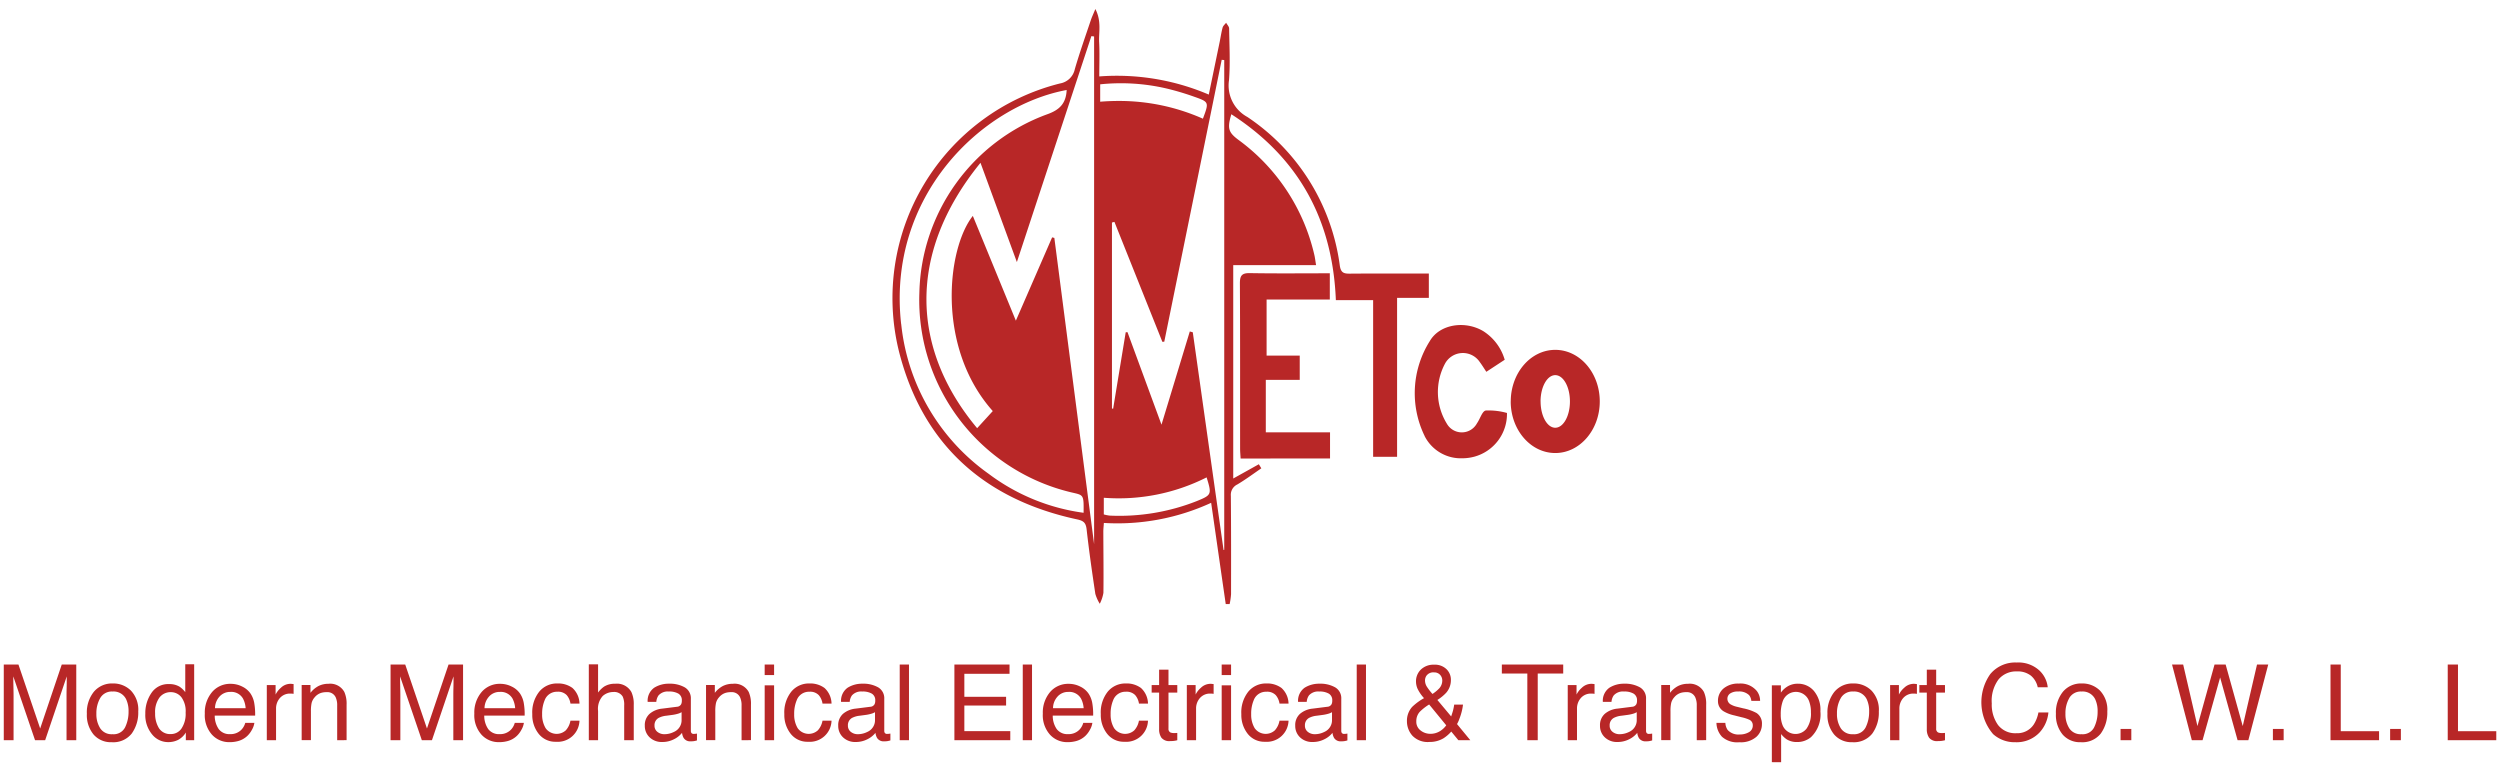
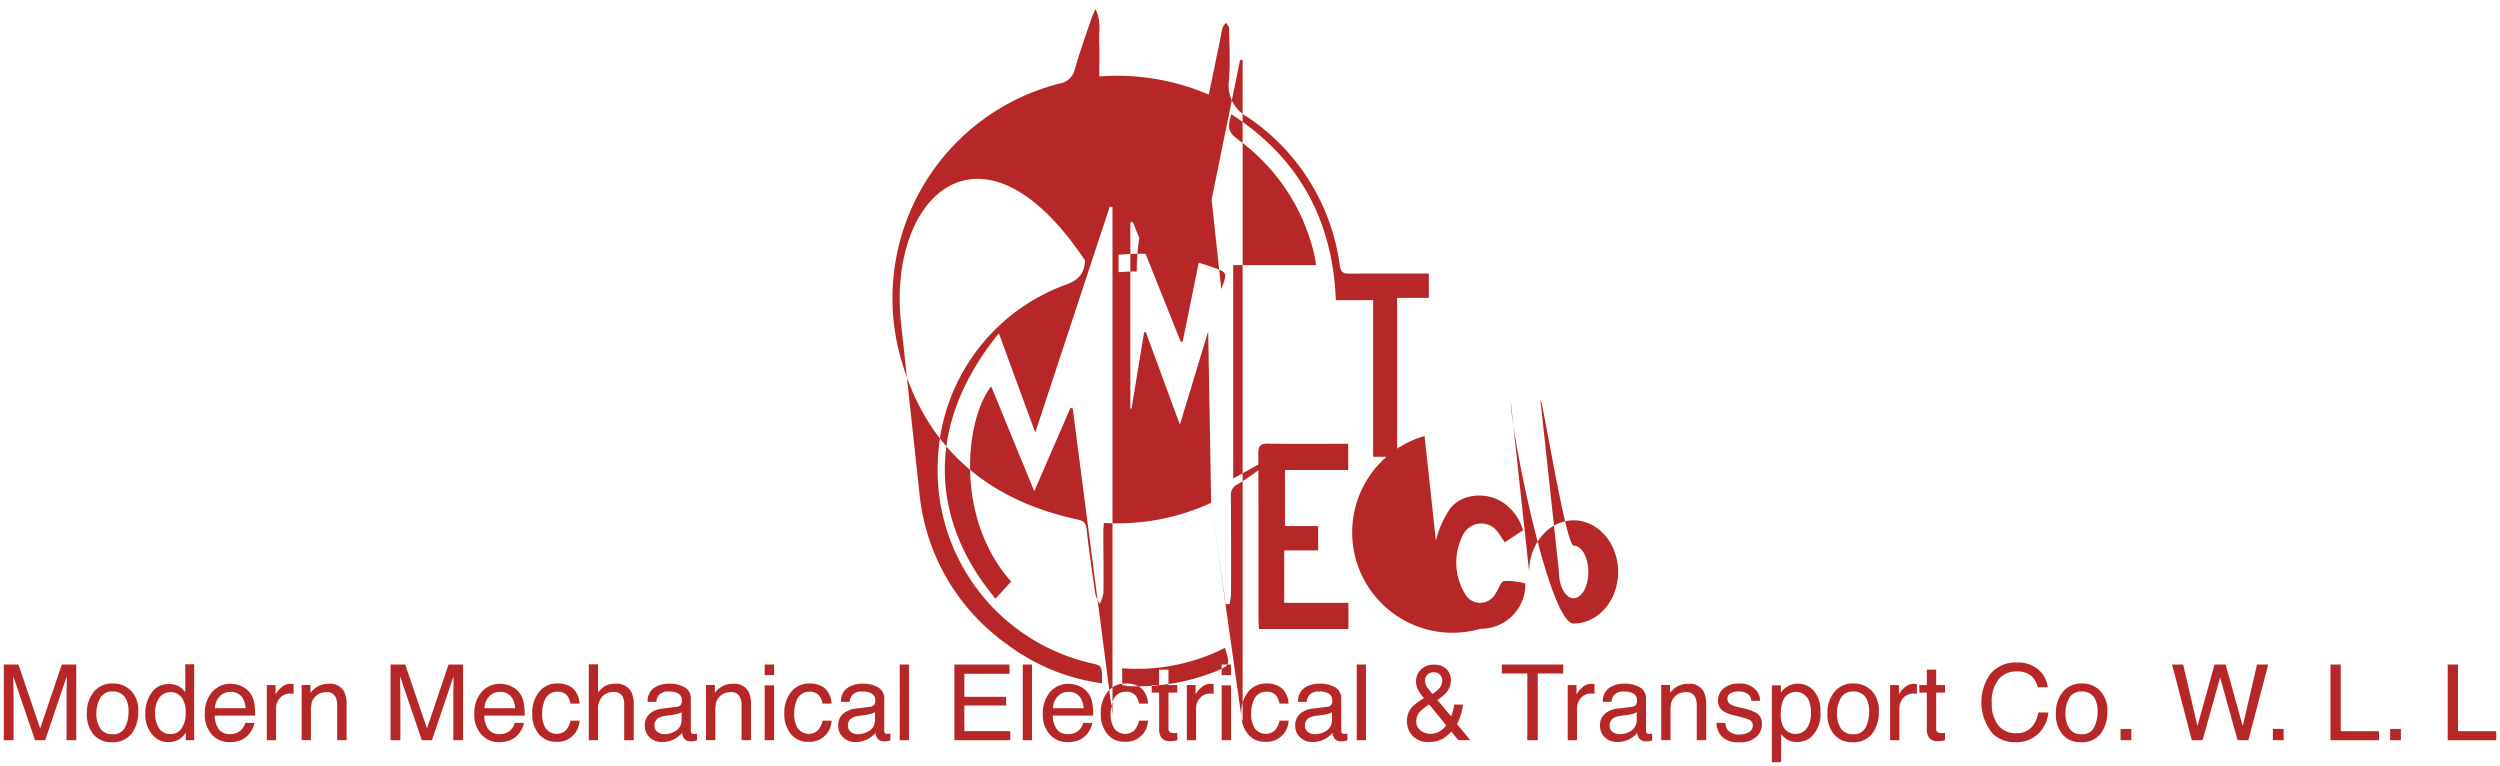
<svg xmlns="http://www.w3.org/2000/svg" width="331.962" height="101.704" viewBox="0 0 331.962 101.704">
-   <path id="Union_1" data-name="Union 1" d="M1741.806,1593.128v-10.206h1.2v.971a2.982,2.982,0,0,1,.806-.773,2.594,2.594,0,0,1,1.462-.41,2.751,2.751,0,0,1,2.112.953,3.905,3.905,0,0,1,.869,2.724,4.184,4.184,0,0,1-1.251,3.418,2.825,2.825,0,0,1-1.846.649,2.512,2.512,0,0,1-1.388-.362,3.2,3.2,0,0,1-.731-.7v3.74Zm1.436-8.059a5.052,5.052,0,0,0-.253,1.736,3.674,3.674,0,0,0,.253,1.443,1.858,1.858,0,0,0,3.182.413,3.431,3.431,0,0,0,.571-2.156,4.035,4.035,0,0,0-.253-1.5,1.854,1.854,0,0,0-3.5.068Zm-8.063,4.679a2.8,2.8,0,0,1-.728-1.835h1.183a1.781,1.781,0,0,0,.308.943,1.933,1.933,0,0,0,1.613.595,2.372,2.372,0,0,0,1.2-.3.987.987,0,0,0,.519-.919.786.786,0,0,0-.417-.718,5.019,5.019,0,0,0-1.053-.348l-.977-.247a4.75,4.75,0,0,1-1.381-.519,1.551,1.551,0,0,1-.793-1.381,2.111,2.111,0,0,1,.748-1.682,2.987,2.987,0,0,1,2.013-.643,2.8,2.8,0,0,1,2.386.971,2.109,2.109,0,0,1,.445,1.326h-1.162a1.437,1.437,0,0,0-.294-.759,1.876,1.876,0,0,0-1.47-.485,1.76,1.76,0,0,0-1.057.266.838.838,0,0,0-.358.7.864.864,0,0,0,.472.765,2.831,2.831,0,0,0,.806.3l.814.2a6.289,6.289,0,0,1,1.777.622,1.648,1.648,0,0,1,.717,1.483,2.258,2.258,0,0,1-.742,1.688,3.155,3.155,0,0,1-2.259.711A3.029,3.029,0,0,1,1735.178,1589.747Zm45.237-.293a4.039,4.039,0,0,1-.889-2.745,4.366,4.366,0,0,1,.937-2.939,3.143,3.143,0,0,1,2.516-1.094,3.317,3.317,0,0,1,2.393.943,3.685,3.685,0,0,1,.977,2.776,4.759,4.759,0,0,1-.861,2.925,3.116,3.116,0,0,1-2.673,1.156A3.02,3.02,0,0,1,1780.415,1589.454Zm.888-4.844a4,4,0,0,0-.512,2.078,3.479,3.479,0,0,0,.512,1.948,1.807,1.807,0,0,0,1.627.779,1.7,1.7,0,0,0,1.678-.926,4.627,4.627,0,0,0,.454-2.061,3.672,3.672,0,0,0-.328-1.669,1.846,1.846,0,0,0-1.791-1.012A1.767,1.767,0,0,0,1781.3,1584.61Zm-31.226,4.844a4.039,4.039,0,0,1-.888-2.745,4.37,4.37,0,0,1,.936-2.939,3.144,3.144,0,0,1,2.516-1.094,3.314,3.314,0,0,1,2.393.943,3.685,3.685,0,0,1,.977,2.776,4.759,4.759,0,0,1-.861,2.925,3.116,3.116,0,0,1-2.673,1.156A3.02,3.02,0,0,1,1750.077,1589.454Zm.889-4.844a3.992,3.992,0,0,0-.513,2.078,3.472,3.472,0,0,0,.513,1.948,1.805,1.805,0,0,0,1.626.779,1.7,1.7,0,0,0,1.678-.926,4.614,4.614,0,0,0,.455-2.061,3.66,3.66,0,0,0-.328-1.669,1.846,1.846,0,0,0-1.791-1.012A1.765,1.765,0,0,0,1750.966,1584.61Zm-232.012,4.844a4.039,4.039,0,0,1-.889-2.745,4.366,4.366,0,0,1,.937-2.939,3.143,3.143,0,0,1,2.516-1.094,3.314,3.314,0,0,1,2.392.943,3.682,3.682,0,0,1,.978,2.776,4.759,4.759,0,0,1-.861,2.925,3.116,3.116,0,0,1-2.673,1.156A3.02,3.02,0,0,1,1518.954,1589.454Zm.888-4.844a3.991,3.991,0,0,0-.513,2.078,3.471,3.471,0,0,0,.513,1.948,1.807,1.807,0,0,0,1.627.779,1.7,1.7,0,0,0,1.678-.926,4.627,4.627,0,0,0,.454-2.061,3.672,3.672,0,0,0-.328-1.669,1.846,1.846,0,0,0-1.791-1.012A1.767,1.767,0,0,0,1519.843,1584.61Zm251.351,4.8a6.511,6.511,0,0,1-.39-7.97,4.291,4.291,0,0,1,3.506-1.545,4.113,4.113,0,0,1,2.96,1.005,3.547,3.547,0,0,1,1.169,2.283h-1.327a2.758,2.758,0,0,0-.9-1.538,2.843,2.843,0,0,0-1.89-.568,3.03,3.03,0,0,0-2.4,1.043,4.75,4.75,0,0,0-.913,3.2,4.643,4.643,0,0,0,.823,2.861,2.879,2.879,0,0,0,2.458,1.1,2.6,2.6,0,0,0,2.29-1.155,4.4,4.4,0,0,0,.623-1.6h1.326a4.535,4.535,0,0,1-1.175,2.66,4.183,4.183,0,0,1-3.226,1.292A4.257,4.257,0,0,1,1771.194,1589.409Zm-125.241.065a3.868,3.868,0,0,1-.95-2.786,4.206,4.206,0,0,1,.957-2.864,3.156,3.156,0,0,1,2.5-1.1,3.341,3.341,0,0,1,1.511.365,2.791,2.791,0,0,1,1.114.947,3.271,3.271,0,0,1,.492,1.292,8.457,8.457,0,0,1,.109,1.613h-5.366a3.123,3.123,0,0,0,.526,1.787,1.761,1.761,0,0,0,1.524.674,1.971,1.971,0,0,0,1.538-.636,2.129,2.129,0,0,0,.465-.854h1.21a2.545,2.545,0,0,1-.318.9,3.2,3.2,0,0,1-.6.81,2.867,2.867,0,0,1-1.388.738,4.214,4.214,0,0,1-1,.109A3.081,3.081,0,0,1,1645.952,1589.474Zm1.012-5.065a2.307,2.307,0,0,0-.608,1.555h4.067a3.2,3.2,0,0,0-.348-1.278,1.786,1.786,0,0,0-1.688-.889A1.872,1.872,0,0,0,1646.964,1584.409Zm-76.5,5.065a3.868,3.868,0,0,1-.95-2.786,4.206,4.206,0,0,1,.957-2.864,3.156,3.156,0,0,1,2.5-1.1,3.338,3.338,0,0,1,1.511.365,2.79,2.79,0,0,1,1.114.947,3.271,3.271,0,0,1,.492,1.292,8.444,8.444,0,0,1,.109,1.613h-5.366a3.122,3.122,0,0,0,.526,1.787,1.762,1.762,0,0,0,1.525.674,1.972,1.972,0,0,0,1.538-.636,2.14,2.14,0,0,0,.464-.854h1.21a2.544,2.544,0,0,1-.318.9,3.2,3.2,0,0,1-.6.81,2.868,2.868,0,0,1-1.388.738,4.215,4.215,0,0,1-1,.109A3.083,3.083,0,0,1,1570.463,1589.474Zm1.012-5.065a2.31,2.31,0,0,0-.608,1.555h4.067a3.2,3.2,0,0,0-.348-1.278,1.786,1.786,0,0,0-1.688-.889A1.872,1.872,0,0,0,1571.475,1584.409Zm-36.8,5.065a3.871,3.871,0,0,1-.949-2.786,4.206,4.206,0,0,1,.957-2.864,3.156,3.156,0,0,1,2.5-1.1,3.341,3.341,0,0,1,1.511.365,2.8,2.8,0,0,1,1.114.947,3.27,3.27,0,0,1,.491,1.292,8.44,8.44,0,0,1,.11,1.613h-5.366a3.13,3.13,0,0,0,.526,1.787,1.764,1.764,0,0,0,1.525.674,1.971,1.971,0,0,0,1.538-.636,2.151,2.151,0,0,0,.465-.854h1.21a2.544,2.544,0,0,1-.318.9,3.2,3.2,0,0,1-.6.81,2.876,2.876,0,0,1-1.388.738,4.224,4.224,0,0,1-1.005.109A3.083,3.083,0,0,1,1534.676,1589.474Zm1.012-5.065a2.315,2.315,0,0,0-.608,1.555h4.068a3.183,3.183,0,0,0-.349-1.278,1.786,1.786,0,0,0-1.688-.889A1.875,1.875,0,0,0,1535.688,1584.409Zm-8.961,5.031a4.02,4.02,0,0,1-.9-2.738,4.727,4.727,0,0,1,.816-2.772,2.676,2.676,0,0,1,2.335-1.172,2.6,2.6,0,0,1,1.408.355,3.306,3.306,0,0,1,.745.717v-3.7h1.183v10.076h-1.108v-1.019a2.667,2.667,0,0,1-1.018.977,2.917,2.917,0,0,1-1.347.3A2.726,2.726,0,0,1,1526.727,1589.44Zm.981-4.9a3.256,3.256,0,0,0-.578,2.092,3.636,3.636,0,0,0,.5,1.969,1.75,1.75,0,0,0,1.6.793,1.684,1.684,0,0,0,1.4-.735,3.474,3.474,0,0,0,.55-2.109,3.12,3.12,0,0,0-.567-2.054,1.771,1.771,0,0,0-1.4-.667A1.852,1.852,0,0,0,1527.708,1584.542Zm191.926,5.295a2.054,2.054,0,0,1-.646-1.549,1.993,1.993,0,0,1,.635-1.579,3.026,3.026,0,0,1,1.669-.69l1.961-.247a.667.667,0,0,0,.568-.355,1.076,1.076,0,0,0,.082-.472,1,1,0,0,0-.448-.913,2.4,2.4,0,0,0-1.282-.284,1.631,1.631,0,0,0-1.367.519,1.706,1.706,0,0,0-.293.855h-1.148a2.113,2.113,0,0,1,.878-1.884,3.607,3.607,0,0,1,1.958-.529,3.991,3.991,0,0,1,2.1.491,1.671,1.671,0,0,1,.8,1.532v4.217a.535.535,0,0,0,.079.308.379.379,0,0,0,.331.116c.055,0,.116,0,.185-.01s.141-.017.219-.031v.909a3.388,3.388,0,0,1-.437.1,3.206,3.206,0,0,1-.41.021,1.013,1.013,0,0,1-.922-.452,1.736,1.736,0,0,1-.212-.677,3.125,3.125,0,0,1-1.08.855,3.342,3.342,0,0,1-1.552.362A2.307,2.307,0,0,1,1719.634,1589.837Zm3.653-3.114a4.864,4.864,0,0,1-.7.137l-.745.1a2.846,2.846,0,0,0-1.005.281,1.092,1.092,0,0,0-.567,1.025,1.012,1.012,0,0,0,.39.841,1.442,1.442,0,0,0,.922.308,2.806,2.806,0,0,0,1.258-.3,1.694,1.694,0,0,0,1.025-1.633v-.992A2.082,2.082,0,0,1,1723.287,1586.723Zm-44.123,3.114a2.057,2.057,0,0,1-.645-1.549,1.993,1.993,0,0,1,.635-1.579,3.026,3.026,0,0,1,1.668-.69l1.962-.247a.669.669,0,0,0,.568-.355,1.09,1.09,0,0,0,.082-.472,1,1,0,0,0-.448-.913,2.4,2.4,0,0,0-1.281-.284,1.631,1.631,0,0,0-1.367.519,1.715,1.715,0,0,0-.294.855h-1.148a2.117,2.117,0,0,1,.878-1.884,3.612,3.612,0,0,1,1.958-.529,3.989,3.989,0,0,1,2.1.491,1.67,1.67,0,0,1,.8,1.532v4.217a.542.542,0,0,0,.078.308.38.38,0,0,0,.332.116c.054,0,.116,0,.185-.01s.141-.017.219-.031v.909a3.388,3.388,0,0,1-.437.1,3.225,3.225,0,0,1-.41.021,1.011,1.011,0,0,1-.922-.452,1.736,1.736,0,0,1-.212-.677,3.125,3.125,0,0,1-1.08.855,3.342,3.342,0,0,1-1.552.362A2.309,2.309,0,0,1,1679.164,1589.837Zm3.654-3.114a4.853,4.853,0,0,1-.7.137l-.745.1a2.847,2.847,0,0,0-1,.281,1.092,1.092,0,0,0-.567,1.025,1.014,1.014,0,0,0,.389.841,1.446,1.446,0,0,0,.923.308,2.8,2.8,0,0,0,1.257-.3,1.693,1.693,0,0,0,1.026-1.633v-.992A2.093,2.093,0,0,1,1682.818,1586.723Zm-64.337,3.114a2.057,2.057,0,0,1-.646-1.549,1.994,1.994,0,0,1,.636-1.579,3.026,3.026,0,0,1,1.668-.69l1.962-.247a.666.666,0,0,0,.567-.355,1.076,1.076,0,0,0,.083-.472,1,1,0,0,0-.448-.913,2.4,2.4,0,0,0-1.282-.284,1.631,1.631,0,0,0-1.367.519,1.715,1.715,0,0,0-.294.855h-1.148a2.117,2.117,0,0,1,.878-1.884,3.612,3.612,0,0,1,1.958-.529,3.989,3.989,0,0,1,2.1.491,1.67,1.67,0,0,1,.8,1.532v4.217a.542.542,0,0,0,.078.308.379.379,0,0,0,.332.116c.054,0,.116,0,.185-.01s.141-.017.219-.031v.909a3.388,3.388,0,0,1-.437.1,3.225,3.225,0,0,1-.41.021,1.014,1.014,0,0,1-.923-.452,1.752,1.752,0,0,1-.212-.677,3.133,3.133,0,0,1-1.08.855,3.345,3.345,0,0,1-1.552.362A2.309,2.309,0,0,1,1618.482,1589.837Zm3.654-3.114a4.879,4.879,0,0,1-.7.137l-.745.1a2.846,2.846,0,0,0-1,.281,1.091,1.091,0,0,0-.568,1.025,1.014,1.014,0,0,0,.39.841,1.446,1.446,0,0,0,.923.308,2.8,2.8,0,0,0,1.257-.3,1.693,1.693,0,0,0,1.026-1.633v-.992A2.093,2.093,0,0,1,1622.136,1586.723Zm-29.336,3.114a2.054,2.054,0,0,1-.646-1.549,1.994,1.994,0,0,1,.636-1.579,3.023,3.023,0,0,1,1.668-.69l1.962-.247a.666.666,0,0,0,.567-.355,1.076,1.076,0,0,0,.082-.472,1,1,0,0,0-.447-.913,2.4,2.4,0,0,0-1.282-.284,1.63,1.63,0,0,0-1.367.519,1.715,1.715,0,0,0-.294.855h-1.148a2.115,2.115,0,0,1,.878-1.884,3.61,3.61,0,0,1,1.958-.529,3.992,3.992,0,0,1,2.1.491,1.672,1.672,0,0,1,.8,1.532v4.217a.542.542,0,0,0,.078.308.379.379,0,0,0,.331.116c.055,0,.116,0,.184-.01s.141-.017.219-.031v.909a3.329,3.329,0,0,1-.437.1,3.2,3.2,0,0,1-.41.021,1.014,1.014,0,0,1-.923-.452,1.737,1.737,0,0,1-.212-.677,3.142,3.142,0,0,1-1.08.855,3.349,3.349,0,0,1-1.553.362A2.307,2.307,0,0,1,1592.8,1589.837Zm3.654-3.114a4.905,4.905,0,0,1-.7.137l-.745.1a2.846,2.846,0,0,0-1,.281,1.091,1.091,0,0,0-.568,1.025,1.012,1.012,0,0,0,.39.841,1.446,1.446,0,0,0,.922.308,2.8,2.8,0,0,0,1.258-.3,1.692,1.692,0,0,0,1.025-1.633v-.992A2.085,2.085,0,0,1,1596.453,1586.723Zm97.61,2.875a2.875,2.875,0,0,1-.711-1.9,2.739,2.739,0,0,1,.69-1.907,7.573,7.573,0,0,1,1.578-1.163,5.162,5.162,0,0,1-.85-1.23,2.417,2.417,0,0,1-.215-.964,2.155,2.155,0,0,1,.656-1.61,2.41,2.41,0,0,1,1.757-.639,2.194,2.194,0,0,1,1.633.595,1.95,1.95,0,0,1,.588,1.422,2.545,2.545,0,0,1-.608,1.688,5.7,5.7,0,0,1-1.189.977l1.832,2.188q.185-.547.256-.817a7.6,7.6,0,0,0,.147-.755h1.169a7.459,7.459,0,0,1-.464,1.849,4.028,4.028,0,0,1-.331.737l1.766,2.144h-1.586l-.944-1.148a4.919,4.919,0,0,1-1.025.888,3.541,3.541,0,0,1-1.873.492A2.816,2.816,0,0,1,1694.064,1589.6Zm.984-3.148a1.827,1.827,0,0,0-.451,1.251,1.436,1.436,0,0,0,.585,1.23,2.067,2.067,0,0,0,1.247.431,2.377,2.377,0,0,0,1.3-.348,2.856,2.856,0,0,0,.842-.779l-2.27-2.768A6.893,6.893,0,0,0,1695.047,1586.449Zm.855-4.737a1.112,1.112,0,0,0-.15.567,1.542,1.542,0,0,0,.229.8,7.491,7.491,0,0,0,.762.991,5.172,5.172,0,0,0,.9-.745,1.536,1.536,0,0,0,.4-1.032,1.1,1.1,0,0,0-.293-.765,1.023,1.023,0,0,0-.793-.321A1.113,1.113,0,0,0,1695.9,1581.712Zm-23.686,7.659a4.014,4.014,0,0,1-.855-2.621,4.417,4.417,0,0,1,.937-3,3.025,3.025,0,0,1,2.386-1.073,3.187,3.187,0,0,1,2.012.6,2.88,2.88,0,0,1,.933,2.071h-1.2a2.206,2.206,0,0,0-.5-1.124,1.572,1.572,0,0,0-1.25-.448,1.73,1.73,0,0,0-1.682,1.149,4.558,4.558,0,0,0-.328,1.839,3.461,3.461,0,0,0,.465,1.852,1.8,1.8,0,0,0,2.677.284,2.58,2.58,0,0,0,.618-1.282h1.2a2.892,2.892,0,0,1-3.124,2.8A2.8,2.8,0,0,1,1672.216,1589.371Zm-18.662,0a4.014,4.014,0,0,1-.855-2.621,4.417,4.417,0,0,1,.937-3,3.026,3.026,0,0,1,2.386-1.073,3.192,3.192,0,0,1,2.013.6,2.883,2.883,0,0,1,.932,2.071h-1.2a2.213,2.213,0,0,0-.5-1.124,1.576,1.576,0,0,0-1.251-.448,1.73,1.73,0,0,0-1.682,1.149,4.559,4.559,0,0,0-.328,1.839,3.462,3.462,0,0,0,.464,1.852,1.8,1.8,0,0,0,2.677.284,2.566,2.566,0,0,0,.618-1.282h1.2a2.892,2.892,0,0,1-3.124,2.8A2.8,2.8,0,0,1,1653.554,1589.371Zm-42.021,0a4.014,4.014,0,0,1-.854-2.621,4.417,4.417,0,0,1,.937-3,3.024,3.024,0,0,1,2.385-1.073,3.188,3.188,0,0,1,2.013.6,2.88,2.88,0,0,1,.933,2.071h-1.2a2.206,2.206,0,0,0-.5-1.124,1.575,1.575,0,0,0-1.251-.448,1.729,1.729,0,0,0-1.681,1.149,4.558,4.558,0,0,0-.328,1.839,3.454,3.454,0,0,0,.465,1.852,1.8,1.8,0,0,0,2.676.284,2.574,2.574,0,0,0,.619-1.282h1.2a2.892,2.892,0,0,1-3.124,2.8A2.8,2.8,0,0,1,1611.533,1589.371Zm-33.468,0a4.014,4.014,0,0,1-.855-2.621,4.417,4.417,0,0,1,.937-3,3.026,3.026,0,0,1,2.386-1.073,3.192,3.192,0,0,1,2.013.6,2.887,2.887,0,0,1,.933,2.071h-1.2a2.215,2.215,0,0,0-.5-1.124,1.576,1.576,0,0,0-1.251-.448,1.73,1.73,0,0,0-1.682,1.149,4.561,4.561,0,0,0-.328,1.839,3.462,3.462,0,0,0,.464,1.852,1.8,1.8,0,0,0,2.677.284,2.567,2.567,0,0,0,.618-1.282h1.2a2.894,2.894,0,0,1-3.125,2.8A2.8,2.8,0,0,1,1578.065,1589.371Zm184.625.513a1.96,1.96,0,0,1-.308-1.145v-4.846h-.991v-1.005h.991v-2.044h1.244v2.044h1.169v1.005h-1.169v4.778a.52.52,0,0,0,.26.513,1.117,1.117,0,0,0,.479.075c.059,0,.122,0,.191,0s.149-.008.24-.017v.971a2.879,2.879,0,0,1-.441.089,4.219,4.219,0,0,1-.495.027A1.335,1.335,0,0,1,1762.69,1589.884Zm-101.938,0a1.96,1.96,0,0,1-.308-1.145v-4.846h-.991v-1.005h.991v-2.044h1.244v2.044h1.169v1.005h-1.169v4.778a.52.52,0,0,0,.26.513,1.117,1.117,0,0,0,.479.075c.059,0,.123,0,.191,0s.148-.008.239-.017v.971a2.879,2.879,0,0,1-.441.089,4.219,4.219,0,0,1-.495.027A1.335,1.335,0,0,1,1660.752,1589.884Zm170.8.325v-10.042h1.361v8.846h5.086v1.2Zm-7.649,0v-1.49h1.428v1.49Zm-7.916,0v-10.042h1.361v8.846h5.086v1.2Zm-7.649,0v-1.49h1.428v1.49Zm-4.69,0-2.318-8.326-2.331,8.326h-1.428l-2.625-10.042h1.477l1.894,8.169,2.27-8.169h1.476l2.27,8.169,1.894-8.169h1.49l-2.639,10.042Zm-15.538,0v-1.49h1.428v1.49Zm-30.6,0v-7.321h1.169v1.264a2.807,2.807,0,0,1,.7-.9,1.825,1.825,0,0,1,1.292-.529c.022,0,.061,0,.116.006l.281.028v1.3a1.836,1.836,0,0,0-.2-.027c-.062-.005-.13-.007-.2-.007a1.755,1.755,0,0,0-1.429.6,2.085,2.085,0,0,0-.5,1.377v4.211Zm-25.675,0v-4.614a2.5,2.5,0,0,0-.2-1.08,1.2,1.2,0,0,0-1.189-.684,2.424,2.424,0,0,0-.718.089,1.852,1.852,0,0,0-.888.6,1.809,1.809,0,0,0-.4.749,5,5,0,0,0-.093,1.1v3.835h-1.23v-7.321h1.169v1.039a3.281,3.281,0,0,1,1.1-.923,2.937,2.937,0,0,1,1.292-.28,2.131,2.131,0,0,1,2.106,1.086,3.872,3.872,0,0,1,.3,1.7v4.7Zm-17.132,0v-7.321h1.169v1.264a2.807,2.807,0,0,1,.7-.9,1.825,1.825,0,0,1,1.292-.529c.023,0,.062,0,.116.006l.281.028v1.3a1.83,1.83,0,0,0-.2-.027c-.062-.005-.129-.007-.2-.007a1.754,1.754,0,0,0-1.429.6,2.089,2.089,0,0,0-.5,1.377v4.211Zm-5.366,0v-8.846h-3.384v-1.2h8.149v1.2h-3.384v8.846Zm-22.654,0v-10.042h1.23v10.042Zm-17.931,0v-7.287H1670v7.287Zm-4.629,0v-7.321h1.169v1.264a2.807,2.807,0,0,1,.7-.9,1.825,1.825,0,0,1,1.292-.529c.023,0,.062,0,.116.006l.281.028v1.3a1.83,1.83,0,0,0-.2-.027c-.062-.005-.129-.007-.2-.007a1.754,1.754,0,0,0-1.429.6,2.089,2.089,0,0,0-.5,1.377v4.211Zm-21.785,0v-10.042h1.23v10.042Zm-9.078,0v-10.042h7.322v1.23h-6v3.049h5.544v1.162h-5.544v3.4h6.1v1.2Zm-7.26,0v-10.042h1.231v10.042Zm-17.931,0v-7.287h1.251v7.287Zm-3.069,0v-4.614a2.5,2.5,0,0,0-.2-1.08,1.2,1.2,0,0,0-1.19-.684,2.412,2.412,0,0,0-.717.089,1.849,1.849,0,0,0-.889.6,1.811,1.811,0,0,0-.4.749,5.059,5.059,0,0,0-.093,1.1v3.835h-1.23v-7.321h1.169v1.039a3.289,3.289,0,0,1,1.1-.923,2.94,2.94,0,0,1,1.292-.28,2.131,2.131,0,0,1,2.106,1.086,3.86,3.86,0,0,1,.3,1.7v4.7Zm-15.586,0v-4.614a2.59,2.59,0,0,0-.2-1.183,1.311,1.311,0,0,0-1.258-.6,2.1,2.1,0,0,0-1.388.526,2.531,2.531,0,0,0-.622,1.99v3.883h-1.23v-10.076h1.23v3.746a3.547,3.547,0,0,1,.786-.778,2.651,2.651,0,0,1,1.484-.39,2.194,2.194,0,0,1,2.16,1.114,3.8,3.8,0,0,1,.308,1.688v4.7Zm-22.688,0v-5.927c0-.205,0-.545.014-1.019s.013-.982.013-1.525l-2.864,8.47h-1.346l-2.885-8.47v.308c0,.246.006.621.017,1.124s.017.874.017,1.111v5.927h-1.3v-10.042h1.948l2.885,8.491,2.865-8.491h1.928v10.042Zm-15.422,0v-4.614a2.5,2.5,0,0,0-.2-1.08,1.2,1.2,0,0,0-1.189-.684,2.423,2.423,0,0,0-.718.089,1.843,1.843,0,0,0-.888.6,1.823,1.823,0,0,0-.4.749,5.068,5.068,0,0,0-.092,1.1v3.835h-1.23v-7.321h1.169v1.039a3.279,3.279,0,0,1,1.1-.923,2.943,2.943,0,0,1,1.292-.28,2.13,2.13,0,0,1,2.105,1.086,3.856,3.856,0,0,1,.3,1.7v4.7Zm-9.345,0v-7.321h1.168v1.264a2.819,2.819,0,0,1,.7-.9,1.825,1.825,0,0,1,1.292-.529c.023,0,.062,0,.116.006l.281.028v1.3a1.83,1.83,0,0,0-.2-.027c-.062-.005-.129-.007-.2-.007a1.755,1.755,0,0,0-1.429.6,2.09,2.09,0,0,0-.5,1.377v4.211Zm-26.592,0v-5.927c0-.205,0-.545.014-1.019s.013-.982.013-1.525l-2.864,8.47h-1.346l-2.885-8.47v.308c0,.246.006.621.017,1.124s.017.874.017,1.111v5.927h-1.3v-10.042h1.949l2.884,8.491,2.865-8.491h1.928v10.042Zm153.385-8.647v-1.395H1670v1.395Zm-60.683,0v-1.395h1.251v1.395Zm59.288-22.875a29.758,29.758,0,0,1-14.249,2.675c-.027.429-.073.795-.072,1.16.007,2.706.048,5.414.013,8.12a5.063,5.063,0,0,1-.484,1.453,5.26,5.26,0,0,1-.591-1.316c-.425-2.841-.835-5.686-1.153-8.541-.1-.868-.372-1.158-1.252-1.346-12.389-2.659-20.571-10.033-23.675-22.333a29.394,29.394,0,0,1,21.374-35.551,2.431,2.431,0,0,0,1.985-1.914c.639-2.189,1.4-4.341,2.127-6.505.127-.38.3-.744.6-1.469.843,1.654.432,3.072.5,4.415.078,1.43.018,2.867.018,4.537a31.049,31.049,0,0,1,14.541,2.41c.507-2.447.983-4.743,1.456-7.041.128-.619.214-1.251.382-1.859.066-.237.305-.427.464-.637.14.255.4.508.4.764.033,2.284.159,4.579-.015,6.849a4.753,4.753,0,0,0,2.442,4.9,28.168,28.168,0,0,1,12.273,19.762c.142.927.543,1.045,1.318,1.039,3.464-.029,6.928-.013,10.5-.013v3.231h-4.216v21.1h-3.181v-20.8h-4.949c-.427-10.684-4.936-18.906-13.878-24.684-.56,1.874-.4,2.4.94,3.4a26.183,26.183,0,0,1,10.068,15.225c.1.4.142.818.243,1.409h-11v28.335l3.4-1.894.331.54c-1.056.72-2.083,1.491-3.182,2.141a1.514,1.514,0,0,0-.865,1.5c.039,4.356.034,8.713.027,13.069a9.19,9.19,0,0,1-.189,1.316h-.518C1668.65,1567.706,1668.015,1563.282,1667.354,1558.687Zm-2.441-22.64q2.043,14.456,4.087,28.914l.089-.03V1499.9l-.338-.037q-3.812,18.718-7.626,37.436l-.254.01q-3.182-7.961-6.364-15.922l-.328.085v24.692l.156.035q.836-5.076,1.67-10.152l.235-.018c1.468,3.994,2.936,7.988,4.516,12.287,1.323-4.356,2.542-8.367,3.759-12.379Zm-18.383-12.532c1.753,13.512,3.509,27.023,5.28,40.664v-67.415l-.364-.041c-3.254,9.874-6.512,19.747-9.891,30-1.686-4.6-3.231-8.818-4.831-13.182-9.922,12.2-9.068,24.922-.444,35.239q1.056-1.156,2.075-2.272c-7.548-8.472-6.079-21.6-2.648-25.916,1.89,4.6,3.751,9.132,5.714,13.911l4.814-11.059Zm6.566,36.716a4.883,4.883,0,0,0,.786.157,28.02,28.02,0,0,0,11.522-1.913c2.028-.823,2.041-.895,1.345-3.164a25.891,25.891,0,0,1-13.652,2.709Zm-26.9-25.259a27.888,27.888,0,0,0,11.626,19.878,26.953,26.953,0,0,0,12.59,5.163c.034-2.268,0-2.327-1.234-2.621a26.266,26.266,0,0,1-20.571-26.62,25.85,25.85,0,0,1,16.943-23.663c1.682-.589,2.527-1.446,2.616-3.236C1636.9,1505.964,1624.273,1517.959,1626.193,1534.973Zm40.061-27.291c.818-2.181.83-2.212-1.132-2.905a35.137,35.137,0,0,0-3.752-1.115,26.619,26.619,0,0,0-8.757-.54v2.307q1.22-.1,2.42-.1A27.4,27.4,0,0,1,1666.254,1507.682Zm5.007,45.125c-.025-.479-.068-.888-.068-1.3-.005-7.31.014-14.621-.027-21.931-.005-1.017.225-1.406,1.316-1.386,3.5.063,7.01.023,10.623.023v3.481h-8.394v7.447h4.4v3.225h-4.505v6.969h8.529v3.47Zm24.433-2.992a12.972,12.972,0,0,1,.694-12.611c1.346-2.291,4.76-2.74,7.14-1.279a6.732,6.732,0,0,1,2.8,3.769l-2.44,1.6c-.311-.464-.568-.893-.867-1.29a2.7,2.7,0,0,0-4.63.222,8.014,8.014,0,0,0,.257,7.963,2.286,2.286,0,0,0,4-.063c.411-.572.684-1.6,1.157-1.692a8.991,8.991,0,0,1,2.823.326,5.885,5.885,0,0,1-4.319,5.8,6.231,6.231,0,0,1-1.631.217A5.389,5.389,0,0,1,1695.694,1549.815Zm11.438-4.585c0-3.783,2.644-6.85,5.909-6.85s5.909,3.067,5.909,6.85-2.646,6.85-5.909,6.85S1707.132,1549.013,1707.132,1545.23Zm3.962,0c0,1.929.871,3.492,1.947,3.492s1.948-1.563,1.948-3.492-.871-3.492-1.948-3.492S1711.094,1543.3,1711.094,1545.23Z" transform="translate(-1506.532 -1491.924)" fill="#b82727" stroke="rgba(0,0,0,0)" stroke-miterlimit="10" stroke-width="1" />
+   <path id="Union_1" data-name="Union 1" d="M1741.806,1593.128v-10.206h1.2v.971a2.982,2.982,0,0,1,.806-.773,2.594,2.594,0,0,1,1.462-.41,2.751,2.751,0,0,1,2.112.953,3.905,3.905,0,0,1,.869,2.724,4.184,4.184,0,0,1-1.251,3.418,2.825,2.825,0,0,1-1.846.649,2.512,2.512,0,0,1-1.388-.362,3.2,3.2,0,0,1-.731-.7v3.74Zm1.436-8.059a5.052,5.052,0,0,0-.253,1.736,3.674,3.674,0,0,0,.253,1.443,1.858,1.858,0,0,0,3.182.413,3.431,3.431,0,0,0,.571-2.156,4.035,4.035,0,0,0-.253-1.5,1.854,1.854,0,0,0-3.5.068Zm-8.063,4.679a2.8,2.8,0,0,1-.728-1.835h1.183a1.781,1.781,0,0,0,.308.943,1.933,1.933,0,0,0,1.613.595,2.372,2.372,0,0,0,1.2-.3.987.987,0,0,0,.519-.919.786.786,0,0,0-.417-.718,5.019,5.019,0,0,0-1.053-.348l-.977-.247a4.75,4.75,0,0,1-1.381-.519,1.551,1.551,0,0,1-.793-1.381,2.111,2.111,0,0,1,.748-1.682,2.987,2.987,0,0,1,2.013-.643,2.8,2.8,0,0,1,2.386.971,2.109,2.109,0,0,1,.445,1.326h-1.162a1.437,1.437,0,0,0-.294-.759,1.876,1.876,0,0,0-1.47-.485,1.76,1.76,0,0,0-1.057.266.838.838,0,0,0-.358.7.864.864,0,0,0,.472.765,2.831,2.831,0,0,0,.806.3l.814.2a6.289,6.289,0,0,1,1.777.622,1.648,1.648,0,0,1,.717,1.483,2.258,2.258,0,0,1-.742,1.688,3.155,3.155,0,0,1-2.259.711A3.029,3.029,0,0,1,1735.178,1589.747Zm45.237-.293a4.039,4.039,0,0,1-.889-2.745,4.366,4.366,0,0,1,.937-2.939,3.143,3.143,0,0,1,2.516-1.094,3.317,3.317,0,0,1,2.393.943,3.685,3.685,0,0,1,.977,2.776,4.759,4.759,0,0,1-.861,2.925,3.116,3.116,0,0,1-2.673,1.156A3.02,3.02,0,0,1,1780.415,1589.454Zm.888-4.844a4,4,0,0,0-.512,2.078,3.479,3.479,0,0,0,.512,1.948,1.807,1.807,0,0,0,1.627.779,1.7,1.7,0,0,0,1.678-.926,4.627,4.627,0,0,0,.454-2.061,3.672,3.672,0,0,0-.328-1.669,1.846,1.846,0,0,0-1.791-1.012A1.767,1.767,0,0,0,1781.3,1584.61Zm-31.226,4.844a4.039,4.039,0,0,1-.888-2.745,4.37,4.37,0,0,1,.936-2.939,3.144,3.144,0,0,1,2.516-1.094,3.314,3.314,0,0,1,2.393.943,3.685,3.685,0,0,1,.977,2.776,4.759,4.759,0,0,1-.861,2.925,3.116,3.116,0,0,1-2.673,1.156A3.02,3.02,0,0,1,1750.077,1589.454Zm.889-4.844a3.992,3.992,0,0,0-.513,2.078,3.472,3.472,0,0,0,.513,1.948,1.805,1.805,0,0,0,1.626.779,1.7,1.7,0,0,0,1.678-.926,4.614,4.614,0,0,0,.455-2.061,3.66,3.66,0,0,0-.328-1.669,1.846,1.846,0,0,0-1.791-1.012A1.765,1.765,0,0,0,1750.966,1584.61Zm-232.012,4.844a4.039,4.039,0,0,1-.889-2.745,4.366,4.366,0,0,1,.937-2.939,3.143,3.143,0,0,1,2.516-1.094,3.314,3.314,0,0,1,2.392.943,3.682,3.682,0,0,1,.978,2.776,4.759,4.759,0,0,1-.861,2.925,3.116,3.116,0,0,1-2.673,1.156A3.02,3.02,0,0,1,1518.954,1589.454Zm.888-4.844a3.991,3.991,0,0,0-.513,2.078,3.471,3.471,0,0,0,.513,1.948,1.807,1.807,0,0,0,1.627.779,1.7,1.7,0,0,0,1.678-.926,4.627,4.627,0,0,0,.454-2.061,3.672,3.672,0,0,0-.328-1.669,1.846,1.846,0,0,0-1.791-1.012A1.767,1.767,0,0,0,1519.843,1584.61Zm251.351,4.8a6.511,6.511,0,0,1-.39-7.97,4.291,4.291,0,0,1,3.506-1.545,4.113,4.113,0,0,1,2.96,1.005,3.547,3.547,0,0,1,1.169,2.283h-1.327a2.758,2.758,0,0,0-.9-1.538,2.843,2.843,0,0,0-1.89-.568,3.03,3.03,0,0,0-2.4,1.043,4.75,4.75,0,0,0-.913,3.2,4.643,4.643,0,0,0,.823,2.861,2.879,2.879,0,0,0,2.458,1.1,2.6,2.6,0,0,0,2.29-1.155,4.4,4.4,0,0,0,.623-1.6h1.326a4.535,4.535,0,0,1-1.175,2.66,4.183,4.183,0,0,1-3.226,1.292A4.257,4.257,0,0,1,1771.194,1589.409Zm-125.241.065a3.868,3.868,0,0,1-.95-2.786,4.206,4.206,0,0,1,.957-2.864,3.156,3.156,0,0,1,2.5-1.1,3.341,3.341,0,0,1,1.511.365,2.791,2.791,0,0,1,1.114.947,3.271,3.271,0,0,1,.492,1.292,8.457,8.457,0,0,1,.109,1.613h-5.366a3.123,3.123,0,0,0,.526,1.787,1.761,1.761,0,0,0,1.524.674,1.971,1.971,0,0,0,1.538-.636,2.129,2.129,0,0,0,.465-.854h1.21a2.545,2.545,0,0,1-.318.9,3.2,3.2,0,0,1-.6.81,2.867,2.867,0,0,1-1.388.738,4.214,4.214,0,0,1-1,.109A3.081,3.081,0,0,1,1645.952,1589.474Zm1.012-5.065a2.307,2.307,0,0,0-.608,1.555h4.067a3.2,3.2,0,0,0-.348-1.278,1.786,1.786,0,0,0-1.688-.889A1.872,1.872,0,0,0,1646.964,1584.409Zm-76.5,5.065a3.868,3.868,0,0,1-.95-2.786,4.206,4.206,0,0,1,.957-2.864,3.156,3.156,0,0,1,2.5-1.1,3.338,3.338,0,0,1,1.511.365,2.79,2.79,0,0,1,1.114.947,3.271,3.271,0,0,1,.492,1.292,8.444,8.444,0,0,1,.109,1.613h-5.366a3.122,3.122,0,0,0,.526,1.787,1.762,1.762,0,0,0,1.525.674,1.972,1.972,0,0,0,1.538-.636,2.14,2.14,0,0,0,.464-.854h1.21a2.544,2.544,0,0,1-.318.9,3.2,3.2,0,0,1-.6.81,2.868,2.868,0,0,1-1.388.738,4.215,4.215,0,0,1-1,.109A3.083,3.083,0,0,1,1570.463,1589.474Zm1.012-5.065a2.31,2.31,0,0,0-.608,1.555h4.067a3.2,3.2,0,0,0-.348-1.278,1.786,1.786,0,0,0-1.688-.889A1.872,1.872,0,0,0,1571.475,1584.409Zm-36.8,5.065a3.871,3.871,0,0,1-.949-2.786,4.206,4.206,0,0,1,.957-2.864,3.156,3.156,0,0,1,2.5-1.1,3.341,3.341,0,0,1,1.511.365,2.8,2.8,0,0,1,1.114.947,3.27,3.27,0,0,1,.491,1.292,8.44,8.44,0,0,1,.11,1.613h-5.366a3.13,3.13,0,0,0,.526,1.787,1.764,1.764,0,0,0,1.525.674,1.971,1.971,0,0,0,1.538-.636,2.151,2.151,0,0,0,.465-.854h1.21a2.544,2.544,0,0,1-.318.9,3.2,3.2,0,0,1-.6.81,2.876,2.876,0,0,1-1.388.738,4.224,4.224,0,0,1-1.005.109A3.083,3.083,0,0,1,1534.676,1589.474Zm1.012-5.065a2.315,2.315,0,0,0-.608,1.555h4.068a3.183,3.183,0,0,0-.349-1.278,1.786,1.786,0,0,0-1.688-.889A1.875,1.875,0,0,0,1535.688,1584.409Zm-8.961,5.031a4.02,4.02,0,0,1-.9-2.738,4.727,4.727,0,0,1,.816-2.772,2.676,2.676,0,0,1,2.335-1.172,2.6,2.6,0,0,1,1.408.355,3.306,3.306,0,0,1,.745.717v-3.7h1.183v10.076h-1.108v-1.019a2.667,2.667,0,0,1-1.018.977,2.917,2.917,0,0,1-1.347.3A2.726,2.726,0,0,1,1526.727,1589.44Zm.981-4.9a3.256,3.256,0,0,0-.578,2.092,3.636,3.636,0,0,0,.5,1.969,1.75,1.75,0,0,0,1.6.793,1.684,1.684,0,0,0,1.4-.735,3.474,3.474,0,0,0,.55-2.109,3.12,3.12,0,0,0-.567-2.054,1.771,1.771,0,0,0-1.4-.667A1.852,1.852,0,0,0,1527.708,1584.542Zm191.926,5.295a2.054,2.054,0,0,1-.646-1.549,1.993,1.993,0,0,1,.635-1.579,3.026,3.026,0,0,1,1.669-.69l1.961-.247a.667.667,0,0,0,.568-.355,1.076,1.076,0,0,0,.082-.472,1,1,0,0,0-.448-.913,2.4,2.4,0,0,0-1.282-.284,1.631,1.631,0,0,0-1.367.519,1.706,1.706,0,0,0-.293.855h-1.148a2.113,2.113,0,0,1,.878-1.884,3.607,3.607,0,0,1,1.958-.529,3.991,3.991,0,0,1,2.1.491,1.671,1.671,0,0,1,.8,1.532v4.217a.535.535,0,0,0,.079.308.379.379,0,0,0,.331.116c.055,0,.116,0,.185-.01s.141-.017.219-.031v.909a3.388,3.388,0,0,1-.437.1,3.206,3.206,0,0,1-.41.021,1.013,1.013,0,0,1-.922-.452,1.736,1.736,0,0,1-.212-.677,3.125,3.125,0,0,1-1.08.855,3.342,3.342,0,0,1-1.552.362A2.307,2.307,0,0,1,1719.634,1589.837Zm3.653-3.114a4.864,4.864,0,0,1-.7.137l-.745.1a2.846,2.846,0,0,0-1.005.281,1.092,1.092,0,0,0-.567,1.025,1.012,1.012,0,0,0,.39.841,1.442,1.442,0,0,0,.922.308,2.806,2.806,0,0,0,1.258-.3,1.694,1.694,0,0,0,1.025-1.633v-.992A2.082,2.082,0,0,1,1723.287,1586.723Zm-44.123,3.114a2.057,2.057,0,0,1-.645-1.549,1.993,1.993,0,0,1,.635-1.579,3.026,3.026,0,0,1,1.668-.69l1.962-.247a.669.669,0,0,0,.568-.355,1.09,1.09,0,0,0,.082-.472,1,1,0,0,0-.448-.913,2.4,2.4,0,0,0-1.281-.284,1.631,1.631,0,0,0-1.367.519,1.715,1.715,0,0,0-.294.855h-1.148a2.117,2.117,0,0,1,.878-1.884,3.612,3.612,0,0,1,1.958-.529,3.989,3.989,0,0,1,2.1.491,1.67,1.67,0,0,1,.8,1.532v4.217a.542.542,0,0,0,.078.308.38.38,0,0,0,.332.116c.054,0,.116,0,.185-.01s.141-.017.219-.031v.909a3.388,3.388,0,0,1-.437.1,3.225,3.225,0,0,1-.41.021,1.011,1.011,0,0,1-.922-.452,1.736,1.736,0,0,1-.212-.677,3.125,3.125,0,0,1-1.08.855,3.342,3.342,0,0,1-1.552.362A2.309,2.309,0,0,1,1679.164,1589.837Zm3.654-3.114a4.853,4.853,0,0,1-.7.137l-.745.1a2.847,2.847,0,0,0-1,.281,1.092,1.092,0,0,0-.567,1.025,1.014,1.014,0,0,0,.389.841,1.446,1.446,0,0,0,.923.308,2.8,2.8,0,0,0,1.257-.3,1.693,1.693,0,0,0,1.026-1.633v-.992A2.093,2.093,0,0,1,1682.818,1586.723Zm-64.337,3.114a2.057,2.057,0,0,1-.646-1.549,1.994,1.994,0,0,1,.636-1.579,3.026,3.026,0,0,1,1.668-.69l1.962-.247a.666.666,0,0,0,.567-.355,1.076,1.076,0,0,0,.083-.472,1,1,0,0,0-.448-.913,2.4,2.4,0,0,0-1.282-.284,1.631,1.631,0,0,0-1.367.519,1.715,1.715,0,0,0-.294.855h-1.148a2.117,2.117,0,0,1,.878-1.884,3.612,3.612,0,0,1,1.958-.529,3.989,3.989,0,0,1,2.1.491,1.67,1.67,0,0,1,.8,1.532v4.217a.542.542,0,0,0,.078.308.379.379,0,0,0,.332.116c.054,0,.116,0,.185-.01s.141-.017.219-.031v.909a3.388,3.388,0,0,1-.437.1,3.225,3.225,0,0,1-.41.021,1.014,1.014,0,0,1-.923-.452,1.752,1.752,0,0,1-.212-.677,3.133,3.133,0,0,1-1.08.855,3.345,3.345,0,0,1-1.552.362A2.309,2.309,0,0,1,1618.482,1589.837Zm3.654-3.114a4.879,4.879,0,0,1-.7.137l-.745.1a2.846,2.846,0,0,0-1,.281,1.091,1.091,0,0,0-.568,1.025,1.014,1.014,0,0,0,.39.841,1.446,1.446,0,0,0,.923.308,2.8,2.8,0,0,0,1.257-.3,1.693,1.693,0,0,0,1.026-1.633v-.992A2.093,2.093,0,0,1,1622.136,1586.723Zm-29.336,3.114a2.054,2.054,0,0,1-.646-1.549,1.994,1.994,0,0,1,.636-1.579,3.023,3.023,0,0,1,1.668-.69l1.962-.247a.666.666,0,0,0,.567-.355,1.076,1.076,0,0,0,.082-.472,1,1,0,0,0-.447-.913,2.4,2.4,0,0,0-1.282-.284,1.63,1.63,0,0,0-1.367.519,1.715,1.715,0,0,0-.294.855h-1.148a2.115,2.115,0,0,1,.878-1.884,3.61,3.61,0,0,1,1.958-.529,3.992,3.992,0,0,1,2.1.491,1.672,1.672,0,0,1,.8,1.532v4.217a.542.542,0,0,0,.078.308.379.379,0,0,0,.331.116c.055,0,.116,0,.184-.01s.141-.017.219-.031v.909a3.329,3.329,0,0,1-.437.1,3.2,3.2,0,0,1-.41.021,1.014,1.014,0,0,1-.923-.452,1.737,1.737,0,0,1-.212-.677,3.142,3.142,0,0,1-1.08.855,3.349,3.349,0,0,1-1.553.362A2.307,2.307,0,0,1,1592.8,1589.837Zm3.654-3.114a4.905,4.905,0,0,1-.7.137l-.745.1a2.846,2.846,0,0,0-1,.281,1.091,1.091,0,0,0-.568,1.025,1.012,1.012,0,0,0,.39.841,1.446,1.446,0,0,0,.922.308,2.8,2.8,0,0,0,1.258-.3,1.692,1.692,0,0,0,1.025-1.633v-.992A2.085,2.085,0,0,1,1596.453,1586.723Zm97.61,2.875a2.875,2.875,0,0,1-.711-1.9,2.739,2.739,0,0,1,.69-1.907,7.573,7.573,0,0,1,1.578-1.163,5.162,5.162,0,0,1-.85-1.23,2.417,2.417,0,0,1-.215-.964,2.155,2.155,0,0,1,.656-1.61,2.41,2.41,0,0,1,1.757-.639,2.194,2.194,0,0,1,1.633.595,1.95,1.95,0,0,1,.588,1.422,2.545,2.545,0,0,1-.608,1.688,5.7,5.7,0,0,1-1.189.977l1.832,2.188q.185-.547.256-.817a7.6,7.6,0,0,0,.147-.755h1.169a7.459,7.459,0,0,1-.464,1.849,4.028,4.028,0,0,1-.331.737l1.766,2.144h-1.586l-.944-1.148a4.919,4.919,0,0,1-1.025.888,3.541,3.541,0,0,1-1.873.492A2.816,2.816,0,0,1,1694.064,1589.6Zm.984-3.148a1.827,1.827,0,0,0-.451,1.251,1.436,1.436,0,0,0,.585,1.23,2.067,2.067,0,0,0,1.247.431,2.377,2.377,0,0,0,1.3-.348,2.856,2.856,0,0,0,.842-.779l-2.27-2.768A6.893,6.893,0,0,0,1695.047,1586.449Zm.855-4.737a1.112,1.112,0,0,0-.15.567,1.542,1.542,0,0,0,.229.8,7.491,7.491,0,0,0,.762.991,5.172,5.172,0,0,0,.9-.745,1.536,1.536,0,0,0,.4-1.032,1.1,1.1,0,0,0-.293-.765,1.023,1.023,0,0,0-.793-.321A1.113,1.113,0,0,0,1695.9,1581.712Zm-23.686,7.659a4.014,4.014,0,0,1-.855-2.621,4.417,4.417,0,0,1,.937-3,3.025,3.025,0,0,1,2.386-1.073,3.187,3.187,0,0,1,2.012.6,2.88,2.88,0,0,1,.933,2.071h-1.2a2.206,2.206,0,0,0-.5-1.124,1.572,1.572,0,0,0-1.25-.448,1.73,1.73,0,0,0-1.682,1.149,4.558,4.558,0,0,0-.328,1.839,3.461,3.461,0,0,0,.465,1.852,1.8,1.8,0,0,0,2.677.284,2.58,2.58,0,0,0,.618-1.282h1.2a2.892,2.892,0,0,1-3.124,2.8A2.8,2.8,0,0,1,1672.216,1589.371Zm-18.662,0a4.014,4.014,0,0,1-.855-2.621,4.417,4.417,0,0,1,.937-3,3.026,3.026,0,0,1,2.386-1.073,3.192,3.192,0,0,1,2.013.6,2.883,2.883,0,0,1,.932,2.071h-1.2a2.213,2.213,0,0,0-.5-1.124,1.576,1.576,0,0,0-1.251-.448,1.73,1.73,0,0,0-1.682,1.149,4.559,4.559,0,0,0-.328,1.839,3.462,3.462,0,0,0,.464,1.852,1.8,1.8,0,0,0,2.677.284,2.566,2.566,0,0,0,.618-1.282h1.2a2.892,2.892,0,0,1-3.124,2.8A2.8,2.8,0,0,1,1653.554,1589.371Zm-42.021,0a4.014,4.014,0,0,1-.854-2.621,4.417,4.417,0,0,1,.937-3,3.024,3.024,0,0,1,2.385-1.073,3.188,3.188,0,0,1,2.013.6,2.88,2.88,0,0,1,.933,2.071h-1.2a2.206,2.206,0,0,0-.5-1.124,1.575,1.575,0,0,0-1.251-.448,1.729,1.729,0,0,0-1.681,1.149,4.558,4.558,0,0,0-.328,1.839,3.454,3.454,0,0,0,.465,1.852,1.8,1.8,0,0,0,2.676.284,2.574,2.574,0,0,0,.619-1.282h1.2a2.892,2.892,0,0,1-3.124,2.8A2.8,2.8,0,0,1,1611.533,1589.371Zm-33.468,0a4.014,4.014,0,0,1-.855-2.621,4.417,4.417,0,0,1,.937-3,3.026,3.026,0,0,1,2.386-1.073,3.192,3.192,0,0,1,2.013.6,2.887,2.887,0,0,1,.933,2.071h-1.2a2.215,2.215,0,0,0-.5-1.124,1.576,1.576,0,0,0-1.251-.448,1.73,1.73,0,0,0-1.682,1.149,4.561,4.561,0,0,0-.328,1.839,3.462,3.462,0,0,0,.464,1.852,1.8,1.8,0,0,0,2.677.284,2.567,2.567,0,0,0,.618-1.282h1.2a2.894,2.894,0,0,1-3.125,2.8A2.8,2.8,0,0,1,1578.065,1589.371Zm184.625.513a1.96,1.96,0,0,1-.308-1.145v-4.846h-.991v-1.005h.991v-2.044h1.244v2.044h1.169v1.005h-1.169v4.778a.52.52,0,0,0,.26.513,1.117,1.117,0,0,0,.479.075c.059,0,.122,0,.191,0s.149-.008.24-.017v.971a2.879,2.879,0,0,1-.441.089,4.219,4.219,0,0,1-.495.027A1.335,1.335,0,0,1,1762.69,1589.884Zm-101.938,0a1.96,1.96,0,0,1-.308-1.145v-4.846h-.991v-1.005h.991v-2.044h1.244v2.044h1.169v1.005h-1.169v4.778a.52.52,0,0,0,.26.513,1.117,1.117,0,0,0,.479.075c.059,0,.123,0,.191,0s.148-.008.239-.017v.971a2.879,2.879,0,0,1-.441.089,4.219,4.219,0,0,1-.495.027A1.335,1.335,0,0,1,1660.752,1589.884Zm170.8.325v-10.042h1.361v8.846h5.086v1.2Zm-7.649,0v-1.49h1.428v1.49Zm-7.916,0v-10.042h1.361v8.846h5.086v1.2Zm-7.649,0v-1.49h1.428v1.49Zm-4.69,0-2.318-8.326-2.331,8.326h-1.428l-2.625-10.042h1.477l1.894,8.169,2.27-8.169h1.476l2.27,8.169,1.894-8.169h1.49l-2.639,10.042Zm-15.538,0v-1.49h1.428v1.49Zm-30.6,0v-7.321h1.169v1.264a2.807,2.807,0,0,1,.7-.9,1.825,1.825,0,0,1,1.292-.529c.022,0,.061,0,.116.006l.281.028v1.3a1.836,1.836,0,0,0-.2-.027c-.062-.005-.13-.007-.2-.007a1.755,1.755,0,0,0-1.429.6,2.085,2.085,0,0,0-.5,1.377v4.211Zm-25.675,0v-4.614a2.5,2.5,0,0,0-.2-1.08,1.2,1.2,0,0,0-1.189-.684,2.424,2.424,0,0,0-.718.089,1.852,1.852,0,0,0-.888.6,1.809,1.809,0,0,0-.4.749,5,5,0,0,0-.093,1.1v3.835h-1.23v-7.321h1.169v1.039a3.281,3.281,0,0,1,1.1-.923,2.937,2.937,0,0,1,1.292-.28,2.131,2.131,0,0,1,2.106,1.086,3.872,3.872,0,0,1,.3,1.7v4.7Zm-17.132,0v-7.321h1.169v1.264a2.807,2.807,0,0,1,.7-.9,1.825,1.825,0,0,1,1.292-.529c.023,0,.062,0,.116.006l.281.028v1.3a1.83,1.83,0,0,0-.2-.027c-.062-.005-.129-.007-.2-.007a1.754,1.754,0,0,0-1.429.6,2.089,2.089,0,0,0-.5,1.377v4.211Zm-5.366,0v-8.846h-3.384v-1.2h8.149v1.2h-3.384v8.846Zm-22.654,0v-10.042h1.23v10.042Zm-17.931,0v-7.287H1670v7.287Zm-4.629,0v-7.321h1.169v1.264a2.807,2.807,0,0,1,.7-.9,1.825,1.825,0,0,1,1.292-.529c.023,0,.062,0,.116.006l.281.028v1.3a1.83,1.83,0,0,0-.2-.027c-.062-.005-.129-.007-.2-.007a1.754,1.754,0,0,0-1.429.6,2.089,2.089,0,0,0-.5,1.377v4.211Zm-21.785,0v-10.042h1.23v10.042Zm-9.078,0v-10.042h7.322v1.23h-6v3.049h5.544v1.162h-5.544v3.4h6.1v1.2Zm-7.26,0v-10.042h1.231v10.042Zm-17.931,0v-7.287h1.251v7.287Zm-3.069,0v-4.614a2.5,2.5,0,0,0-.2-1.08,1.2,1.2,0,0,0-1.19-.684,2.412,2.412,0,0,0-.717.089,1.849,1.849,0,0,0-.889.6,1.811,1.811,0,0,0-.4.749,5.059,5.059,0,0,0-.093,1.1v3.835h-1.23v-7.321h1.169v1.039a3.289,3.289,0,0,1,1.1-.923,2.94,2.94,0,0,1,1.292-.28,2.131,2.131,0,0,1,2.106,1.086,3.86,3.86,0,0,1,.3,1.7v4.7Zm-15.586,0v-4.614a2.59,2.59,0,0,0-.2-1.183,1.311,1.311,0,0,0-1.258-.6,2.1,2.1,0,0,0-1.388.526,2.531,2.531,0,0,0-.622,1.99v3.883h-1.23v-10.076h1.23v3.746a3.547,3.547,0,0,1,.786-.778,2.651,2.651,0,0,1,1.484-.39,2.194,2.194,0,0,1,2.16,1.114,3.8,3.8,0,0,1,.308,1.688v4.7Zm-22.688,0v-5.927c0-.205,0-.545.014-1.019s.013-.982.013-1.525l-2.864,8.47h-1.346l-2.885-8.47v.308c0,.246.006.621.017,1.124s.017.874.017,1.111v5.927h-1.3v-10.042h1.948l2.885,8.491,2.865-8.491h1.928v10.042Zm-15.422,0v-4.614a2.5,2.5,0,0,0-.2-1.08,1.2,1.2,0,0,0-1.189-.684,2.423,2.423,0,0,0-.718.089,1.843,1.843,0,0,0-.888.6,1.823,1.823,0,0,0-.4.749,5.068,5.068,0,0,0-.092,1.1v3.835h-1.23v-7.321h1.169v1.039a3.279,3.279,0,0,1,1.1-.923,2.943,2.943,0,0,1,1.292-.28,2.13,2.13,0,0,1,2.105,1.086,3.856,3.856,0,0,1,.3,1.7v4.7Zm-9.345,0v-7.321h1.168v1.264a2.819,2.819,0,0,1,.7-.9,1.825,1.825,0,0,1,1.292-.529c.023,0,.062,0,.116.006l.281.028v1.3a1.83,1.83,0,0,0-.2-.027c-.062-.005-.129-.007-.2-.007a1.755,1.755,0,0,0-1.429.6,2.09,2.09,0,0,0-.5,1.377v4.211Zm-26.592,0v-5.927c0-.205,0-.545.014-1.019s.013-.982.013-1.525l-2.864,8.47h-1.346l-2.885-8.47v.308c0,.246.006.621.017,1.124s.017.874.017,1.111v5.927h-1.3v-10.042h1.949l2.884,8.491,2.865-8.491h1.928v10.042Zm153.385-8.647v-1.395H1670v1.395Zm-60.683,0v-1.395h1.251v1.395Zm59.288-22.875a29.758,29.758,0,0,1-14.249,2.675c-.027.429-.073.795-.072,1.16.007,2.706.048,5.414.013,8.12a5.063,5.063,0,0,1-.484,1.453,5.26,5.26,0,0,1-.591-1.316c-.425-2.841-.835-5.686-1.153-8.541-.1-.868-.372-1.158-1.252-1.346-12.389-2.659-20.571-10.033-23.675-22.333a29.394,29.394,0,0,1,21.374-35.551,2.431,2.431,0,0,0,1.985-1.914c.639-2.189,1.4-4.341,2.127-6.505.127-.38.3-.744.6-1.469.843,1.654.432,3.072.5,4.415.078,1.43.018,2.867.018,4.537a31.049,31.049,0,0,1,14.541,2.41c.507-2.447.983-4.743,1.456-7.041.128-.619.214-1.251.382-1.859.066-.237.305-.427.464-.637.14.255.4.508.4.764.033,2.284.159,4.579-.015,6.849a4.753,4.753,0,0,0,2.442,4.9,28.168,28.168,0,0,1,12.273,19.762c.142.927.543,1.045,1.318,1.039,3.464-.029,6.928-.013,10.5-.013v3.231h-4.216v21.1h-3.181v-20.8h-4.949c-.427-10.684-4.936-18.906-13.878-24.684-.56,1.874-.4,2.4.94,3.4a26.183,26.183,0,0,1,10.068,15.225c.1.4.142.818.243,1.409h-11v28.335l3.4-1.894.331.54c-1.056.72-2.083,1.491-3.182,2.141a1.514,1.514,0,0,0-.865,1.5c.039,4.356.034,8.713.027,13.069a9.19,9.19,0,0,1-.189,1.316h-.518C1668.65,1567.706,1668.015,1563.282,1667.354,1558.687Zq2.043,14.456,4.087,28.914l.089-.03V1499.9l-.338-.037q-3.812,18.718-7.626,37.436l-.254.01q-3.182-7.961-6.364-15.922l-.328.085v24.692l.156.035q.836-5.076,1.67-10.152l.235-.018c1.468,3.994,2.936,7.988,4.516,12.287,1.323-4.356,2.542-8.367,3.759-12.379Zm-18.383-12.532c1.753,13.512,3.509,27.023,5.28,40.664v-67.415l-.364-.041c-3.254,9.874-6.512,19.747-9.891,30-1.686-4.6-3.231-8.818-4.831-13.182-9.922,12.2-9.068,24.922-.444,35.239q1.056-1.156,2.075-2.272c-7.548-8.472-6.079-21.6-2.648-25.916,1.89,4.6,3.751,9.132,5.714,13.911l4.814-11.059Zm6.566,36.716a4.883,4.883,0,0,0,.786.157,28.02,28.02,0,0,0,11.522-1.913c2.028-.823,2.041-.895,1.345-3.164a25.891,25.891,0,0,1-13.652,2.709Zm-26.9-25.259a27.888,27.888,0,0,0,11.626,19.878,26.953,26.953,0,0,0,12.59,5.163c.034-2.268,0-2.327-1.234-2.621a26.266,26.266,0,0,1-20.571-26.62,25.85,25.85,0,0,1,16.943-23.663c1.682-.589,2.527-1.446,2.616-3.236C1636.9,1505.964,1624.273,1517.959,1626.193,1534.973Zm40.061-27.291c.818-2.181.83-2.212-1.132-2.905a35.137,35.137,0,0,0-3.752-1.115,26.619,26.619,0,0,0-8.757-.54v2.307q1.22-.1,2.42-.1A27.4,27.4,0,0,1,1666.254,1507.682Zm5.007,45.125c-.025-.479-.068-.888-.068-1.3-.005-7.31.014-14.621-.027-21.931-.005-1.017.225-1.406,1.316-1.386,3.5.063,7.01.023,10.623.023v3.481h-8.394v7.447h4.4v3.225h-4.505v6.969h8.529v3.47Zm24.433-2.992a12.972,12.972,0,0,1,.694-12.611c1.346-2.291,4.76-2.74,7.14-1.279a6.732,6.732,0,0,1,2.8,3.769l-2.44,1.6c-.311-.464-.568-.893-.867-1.29a2.7,2.7,0,0,0-4.63.222,8.014,8.014,0,0,0,.257,7.963,2.286,2.286,0,0,0,4-.063c.411-.572.684-1.6,1.157-1.692a8.991,8.991,0,0,1,2.823.326,5.885,5.885,0,0,1-4.319,5.8,6.231,6.231,0,0,1-1.631.217A5.389,5.389,0,0,1,1695.694,1549.815Zm11.438-4.585c0-3.783,2.644-6.85,5.909-6.85s5.909,3.067,5.909,6.85-2.646,6.85-5.909,6.85S1707.132,1549.013,1707.132,1545.23Zm3.962,0c0,1.929.871,3.492,1.947,3.492s1.948-1.563,1.948-3.492-.871-3.492-1.948-3.492S1711.094,1543.3,1711.094,1545.23Z" transform="translate(-1506.532 -1491.924)" fill="#b82727" stroke="rgba(0,0,0,0)" stroke-miterlimit="10" stroke-width="1" />
</svg>